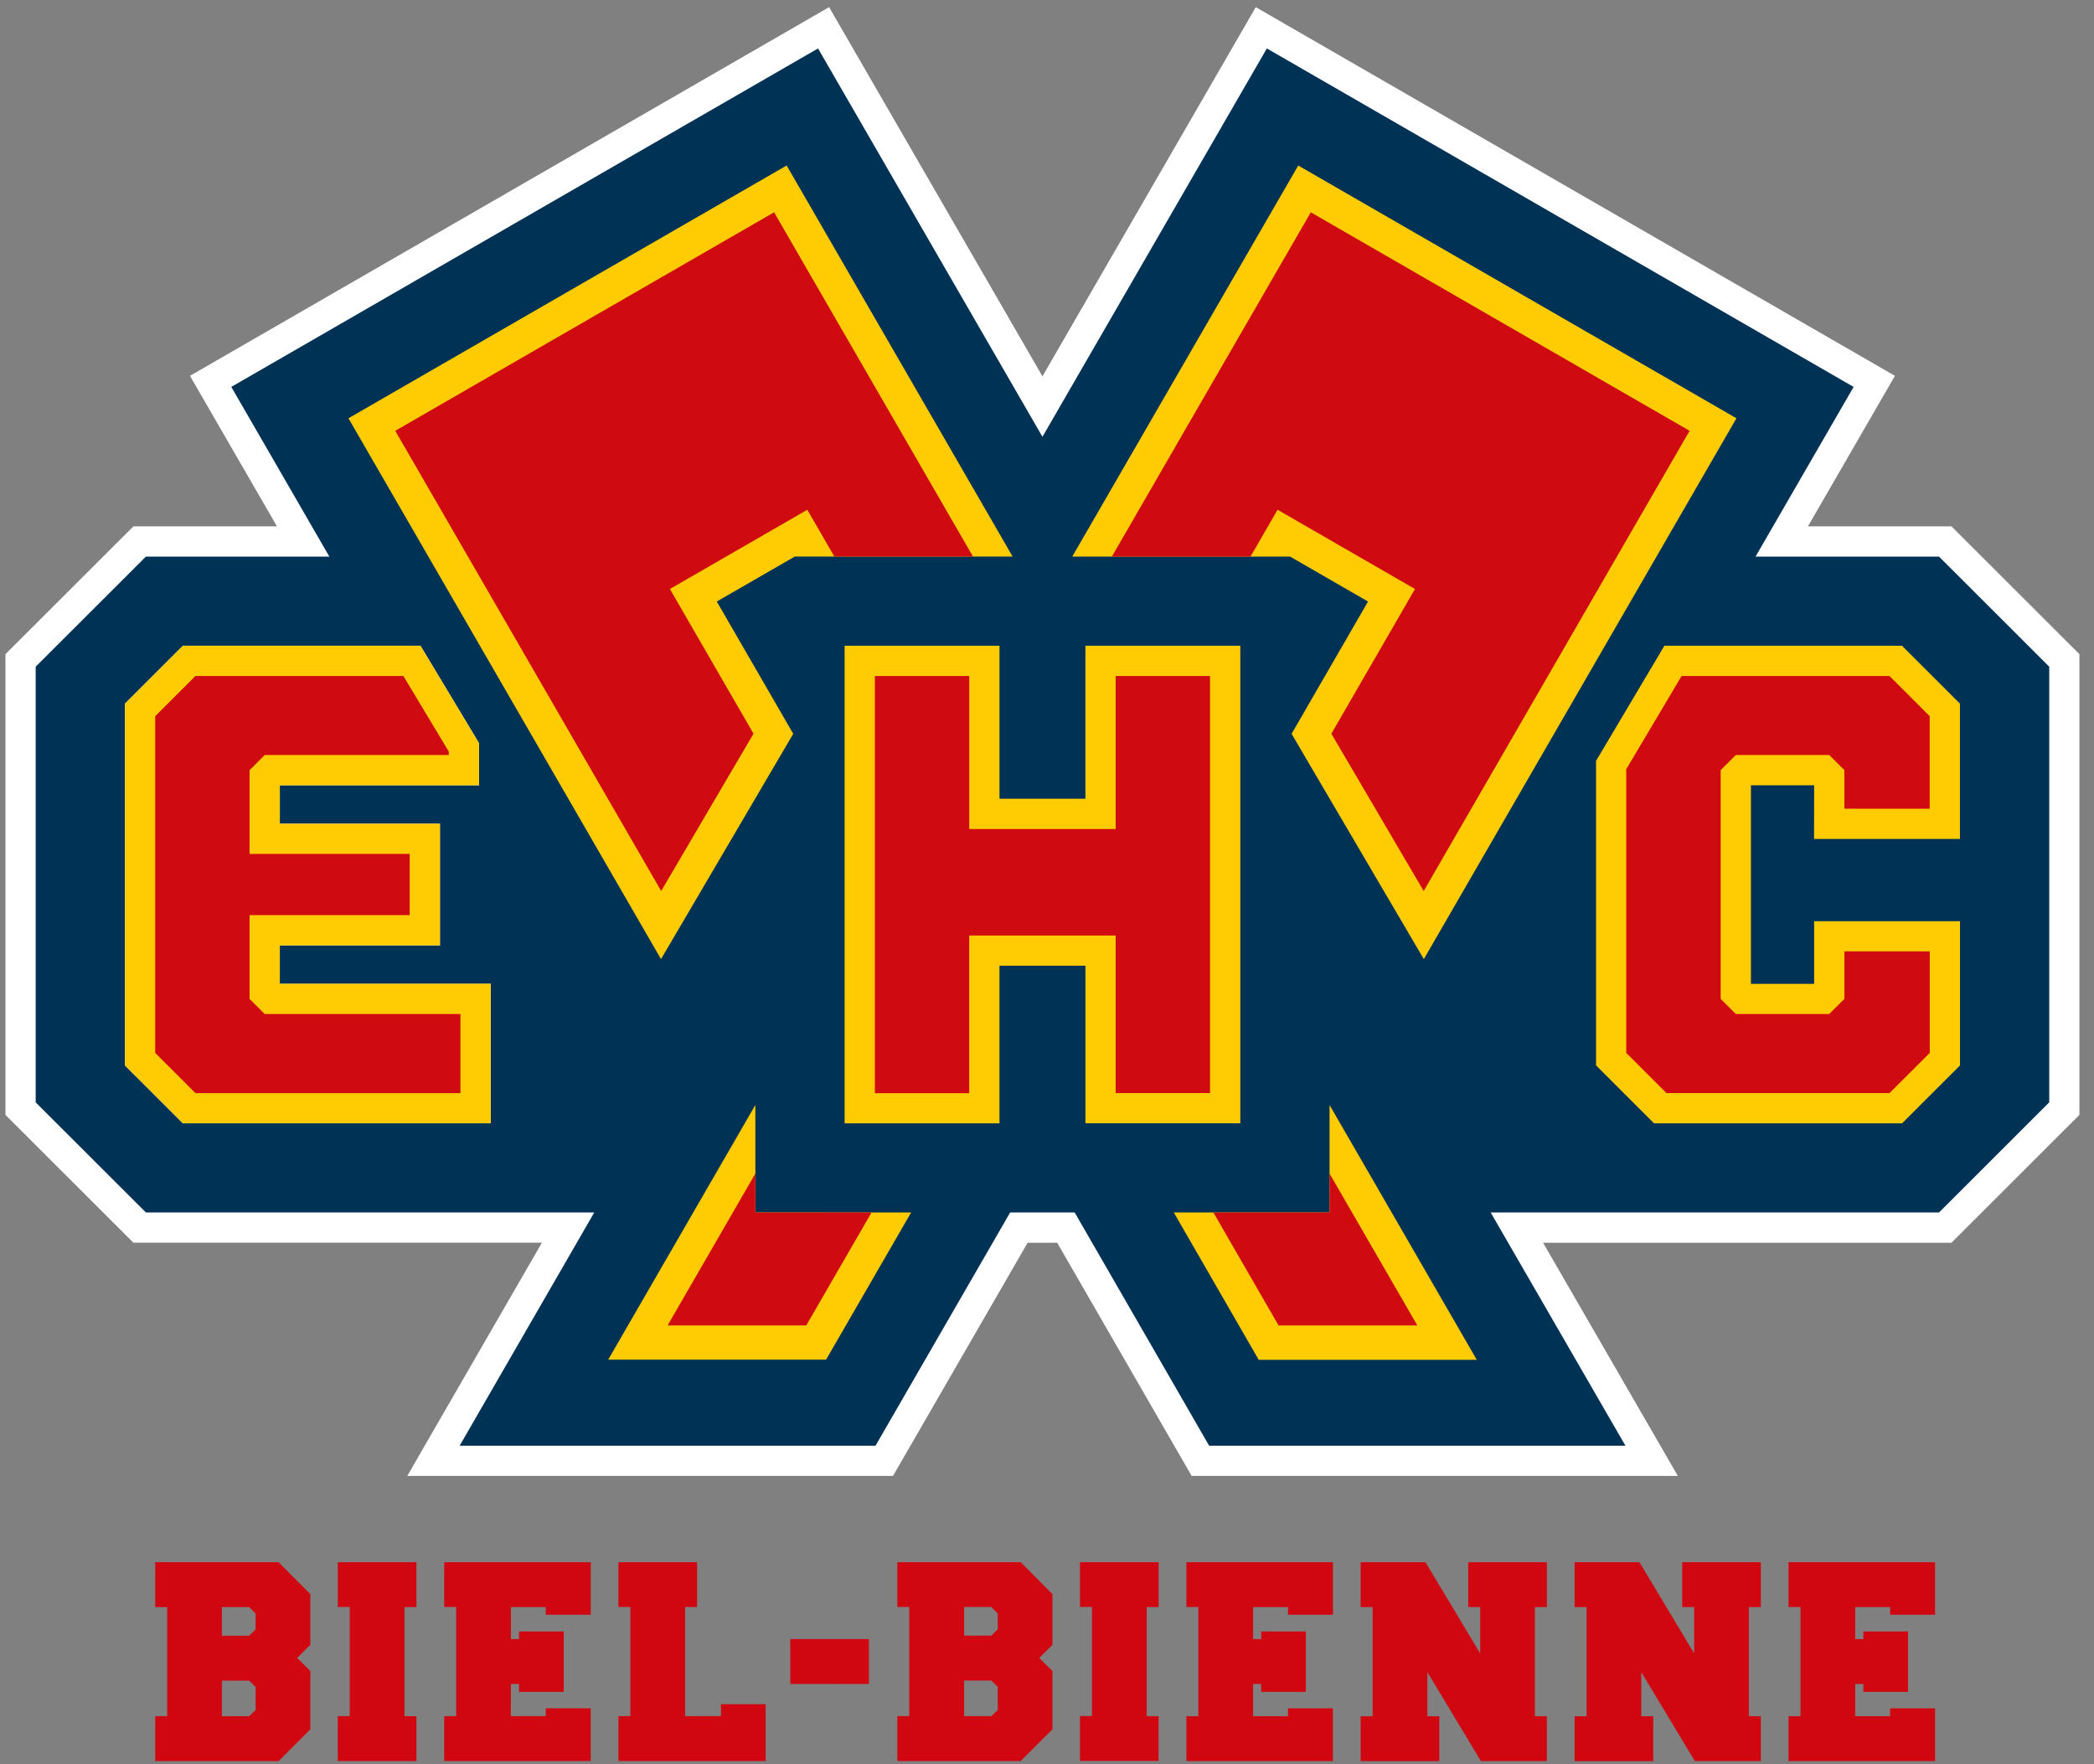
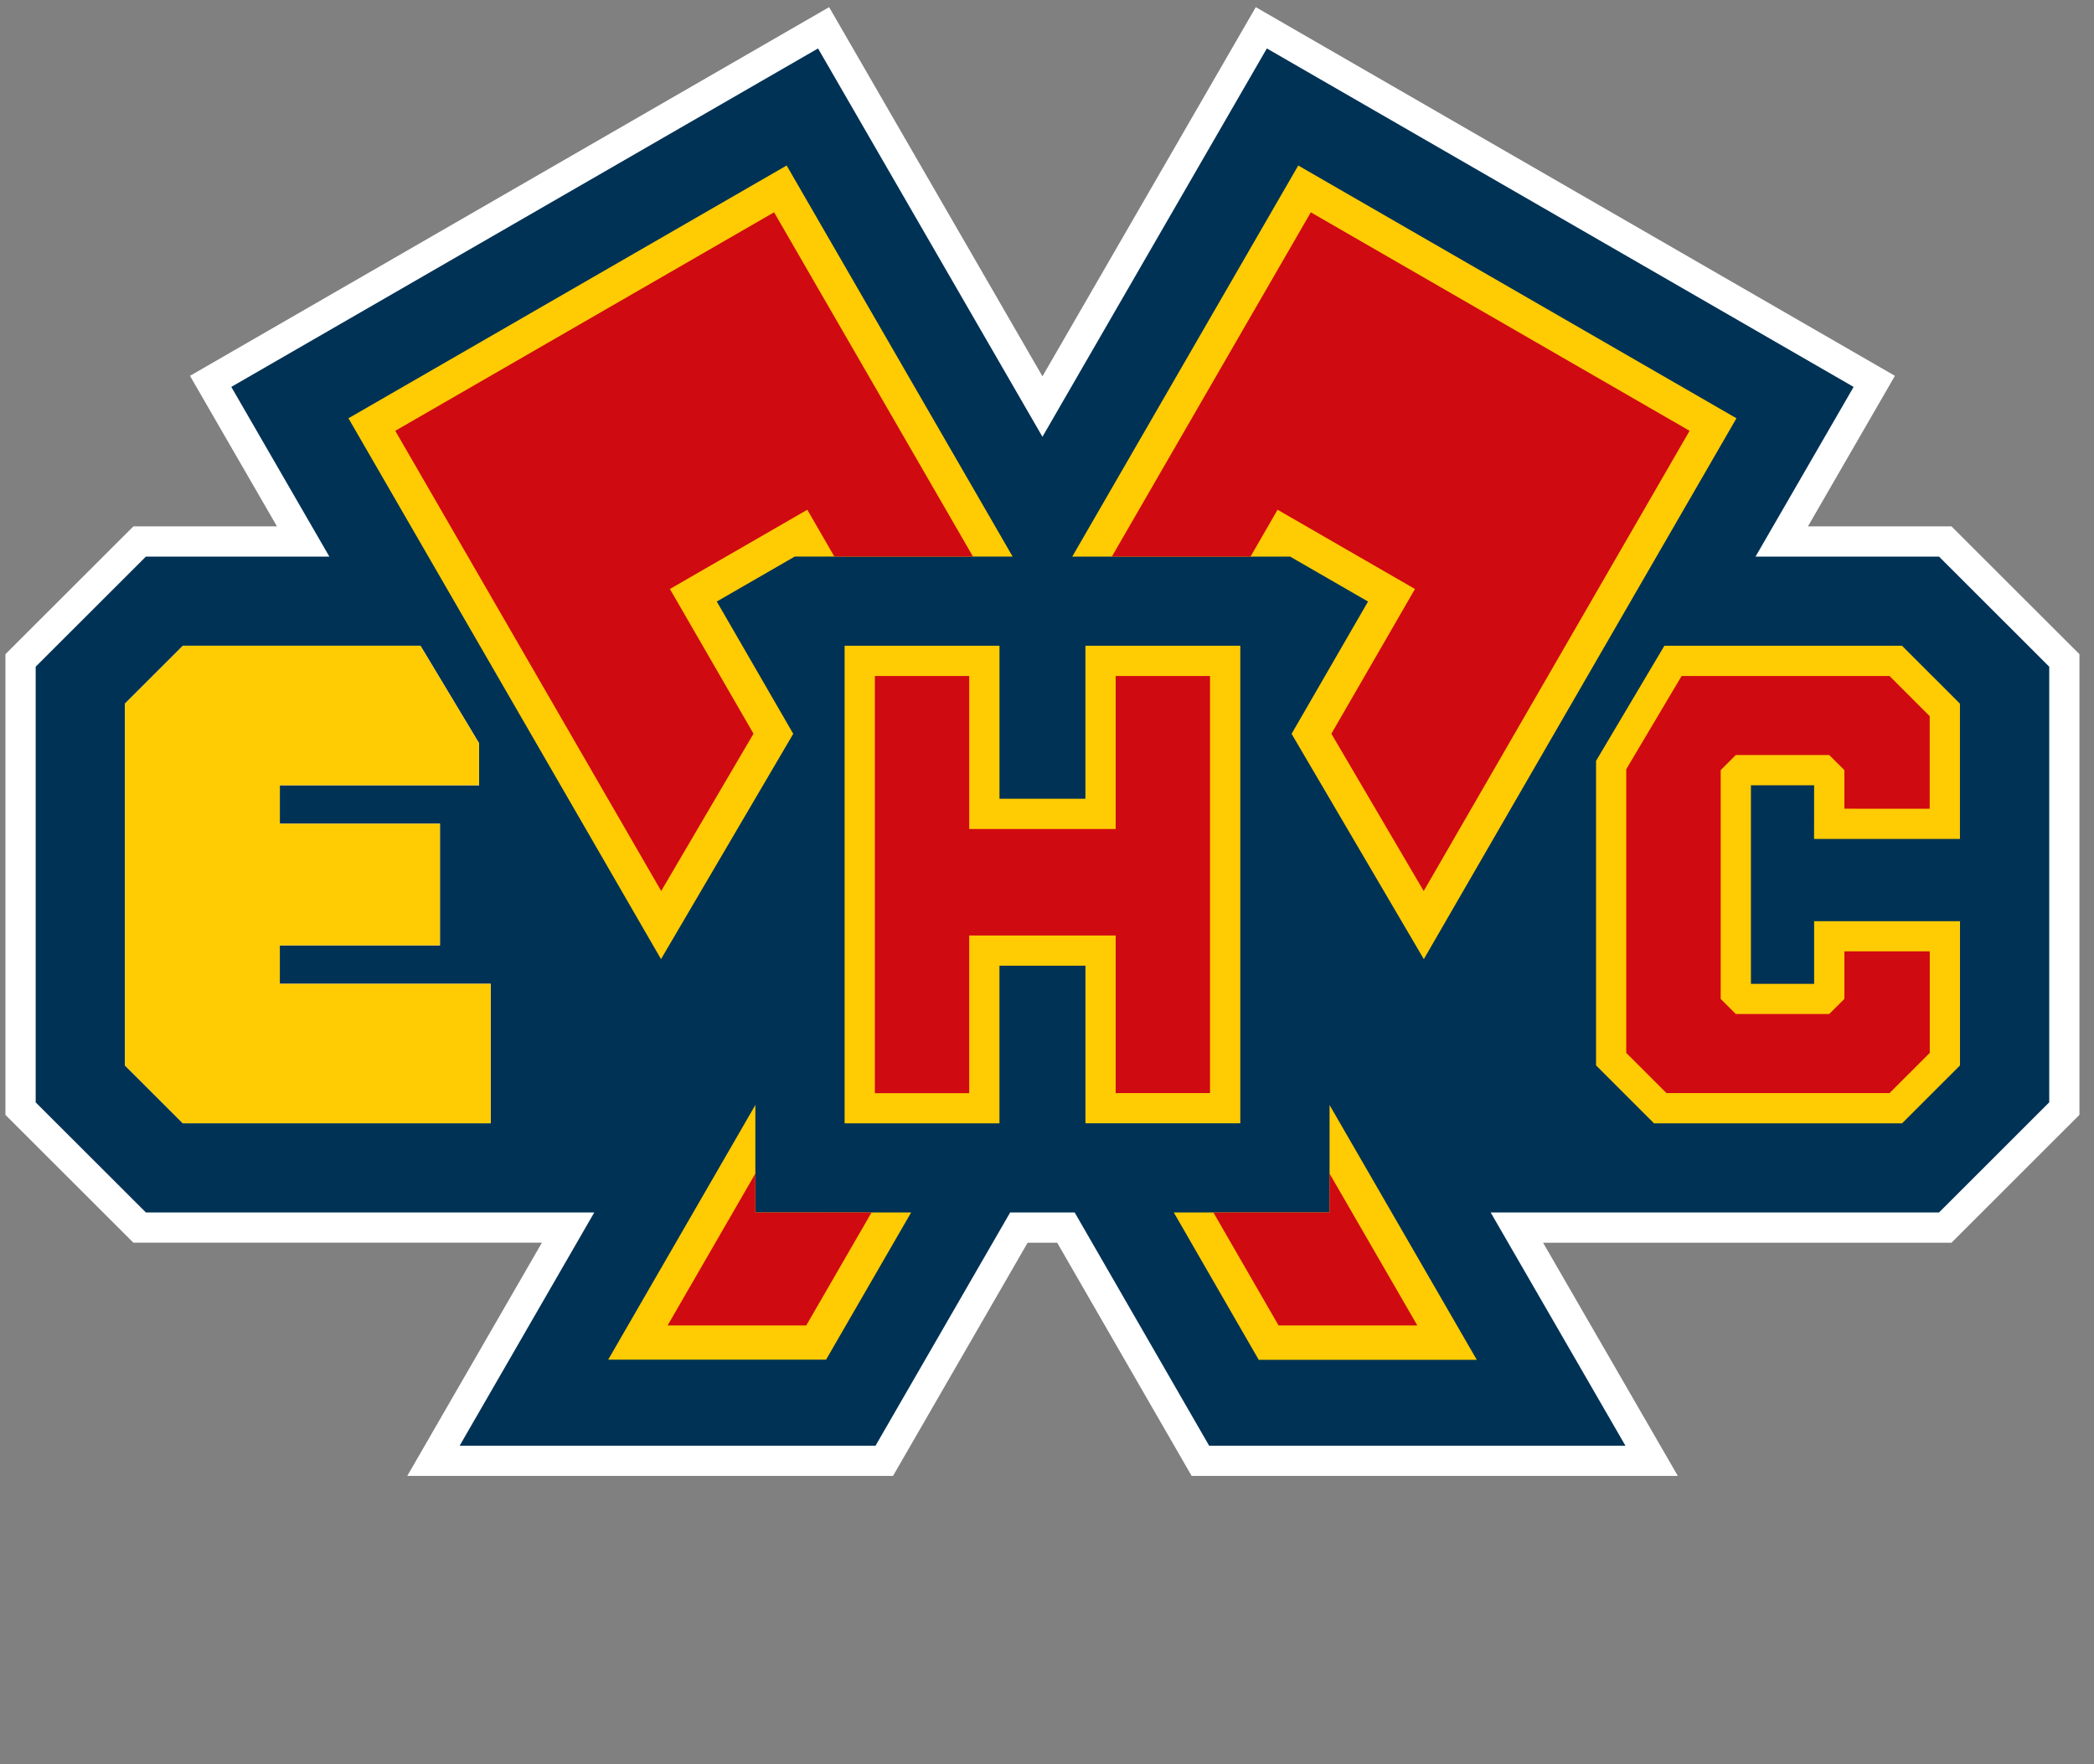
<svg xmlns="http://www.w3.org/2000/svg" width="127" height="107" viewBox="0 0 127 107">
  <rect x="0" y="0" width="127" height="107" fill="#808080" stroke="none" />
  <defs>
    <clipPath id="clip-path">
      <rect id="Rectangle_38" data-name="Rectangle 38" width="127" height="107" fill="#fff" />
    </clipPath>
  </defs>
  <g id="Frame_1_" data-name="Frame (1)" clip-path="url(#clip-path)">
    <path id="Tracé_281" data-name="Tracé 281" d="M76.162.434,63.224,22.824,50.285.434,11.522,22.794l5.275,9.13H8.09L.33,39.674V67.618l7.76,7.75H32.866L24.7,89.514h29.46L62.325,75.37h1.793l8.155,14.144H101.76L93.586,75.369h24.771l7.76-7.754V39.675l-7.761-7.751h-8.705l5.275-9.13Z" fill="#fff" />
    <path id="Tracé_282" data-name="Tracé 282" d="M117.6,33.757H106.473l5.948-10.291L76.834,2.938,63.224,26.491,49.614,2.938,14.028,23.465l5.947,10.292H8.85L2.164,40.434V66.858L8.85,73.535H36.042L27.877,87.681H53.1l8.165-14.145h3.914l8.155,14.145H98.582L90.408,73.535H117.6l6.685-6.68V40.435Z" fill="#003255" />
    <path id="Tracé_283" data-name="Tracé 283" d="M80.637,73.536H71.19l5.15,8.935H89.566L80.637,67.018Zm-34.825,0v-6.52L36.886,82.463H50.1l5.16-8.927H45.812Z" fill="#ffcb03" />
    <path id="Tracé_284" data-name="Tracé 284" d="M45.812,73.537V71.175l-5.322,9.21H48.9l3.958-6.849Zm34.825,0H73.593l3.95,6.848h8.416l-5.322-9.209Z" fill="#d00a11" />
    <path id="Tracé_285" data-name="Tracé 285" d="M110.022,50.88h8.848V42.675l-3.514-3.51H100.943L96.8,46.146v18.47l3.515,3.512h15.045l3.514-3.511V55.869h-8.848v3.8h-3.833V47.625h3.833Z" fill="#ffcb03" />
    <path id="Tracé_286" data-name="Tracé 286" d="M16.97,59.667V57.336h9.712v-7.38H16.971V47.625H29.053V45.073L25.5,39.163H11.093L7.578,42.675V64.617l3.514,3.51h18.67v-8.46Z" fill="#fff" />
    <path id="Tracé_287" data-name="Tracé 287" d="M65.83,39.164v9.278H60.618V39.164H51.225V68.128h9.392V58.57h5.214v9.557h9.393V39.164Z" fill="#ffcb03" />
    <path id="Tracé_288" data-name="Tracé 288" d="M73.388,41H67.665v9.278H58.783V41H53.06v25.3h5.722V56.738h8.883v9.556h5.722Zm43.647,8.05V43.435L114.6,41H101.988l-3.357,5.652V63.857l2.44,2.438H114.6l2.439-2.438V57.7h-5.178v2.882l-.918.916h-5.668l-.917-.916V46.708l.917-.917h5.668l.918.917v2.339Z" fill="#d00a11" />
    <path id="Tracé_289" data-name="Tracé 289" d="M27.926,66.294V61.5H16.053l-.918-.917V55.5h9.712V51.79H15.135V46.709l.918-.917H27.218v-.21L24.466,41H11.852L9.413,43.436V63.858l2.44,2.438H27.926Z" fill="#151515" />
    <path id="Tracé_290" data-name="Tracé 290" d="M16.97,59.667V57.336h9.712v-7.38H16.971V47.625H29.053V45.073L25.5,39.163H11.093L7.578,42.675V64.617l3.514,3.51h18.67v-8.46Z" fill="#ffcb03" />
-     <path id="Tracé_291" data-name="Tracé 291" d="M27.926,66.294V61.5H16.053l-.918-.917V55.5h9.712V51.79H15.135V46.709l.918-.917H27.218v-.21L24.466,41H11.852L9.413,43.436V63.858l2.44,2.438H27.926Z" fill="#d00a11" />
    <path id="Tracé_292" data-name="Tracé 292" d="M21.133,25.368,40.09,58.17l8.02-13.665-4.637-8.023L48.2,33.756h0l0,0v0H61.416L47.71,10.037Zm84.182,0L78.738,10.038,65.032,33.757H78.245v0l0,0h0l4.725,2.726-4.636,8.023,8.02,13.665Z" fill="#ffcb03" />
    <path id="Tracé_293" data-name="Tracé 293" d="M102.473,26.128,79.5,12.877,67.434,33.757h8.409l1.641-2.841,8.333,4.806L80.747,44.5l5.6,9.54Zm-78.5,0L40.1,54.038l5.6-9.54-5.071-8.776,8.333-4.806,1.642,2.84h8.408L46.948,12.876Z" fill="#d00a11" />
-     <path id="Tracé_294" data-name="Tracé 294" d="M18.822,101.349v3.535l-1.928,1.926H9.413v-2.723h.725v-6.62H9.413V94.744h7.48l1.929,1.936v3.078l-.8.795ZM15.5,97.856l-.391-.389H13.458v1.738h1.653l.391-.387Zm0,4.449-.391-.376H13.458v2.158h1.653l.391-.377Zm9.756,4.5h-4.77v-2.723h.726v-6.62h-.725V94.744h4.77v2.723h-.725v6.62h.724Zm5.727-2.723H33.1v-.478h2.726v3.2H26.94v-2.723h.726v-6.62H26.94V94.744h8.888v3.187H33.1v-.464H30.986v1.941h.492v-.463h2.711v3.665h-2.71v-.478h-.494Zm10.569-6.62v6.62h2.175v-.724h2.71v3.447h-8.93v-2.723h.725v-6.62h-.725V94.744h4.77v2.723Zm6.378,4.665V99.408H52.7v2.724Zm15.9-.783v3.535l-1.928,1.926h-7.48v-2.723h.724v-6.62h-.725V94.744h7.481l1.928,1.936v3.078l-.8.795Zm-3.32-3.493-.391-.389H58.472v1.738h1.653l.391-.387Zm0,4.449-.391-.376H58.472v2.158h1.653l.391-.377Zm9.757,4.5H65.5v-2.723h.725v-6.62H65.5V94.744h4.77v2.723h-.725v6.62h.725ZM76,104.087h2.116v-.478h2.726v3.2H71.955v-2.723h.725v-6.62h-.725V94.744h8.887v3.187H78.116v-.464H76v1.941h.493v-.463H79.2v3.665h-2.71v-.478H76Zm13.816,2.723-3.247-5.4v2.68h.724v2.723h-4.77v-2.723h.726v-6.62h-.726V94.744h3.93l3.32,5.534v-2.81h-.725V94.744h4.77v2.723h-.726v6.62h.725v2.723Zm12.975,0-3.248-5.4v2.68h.725v2.723H95.5v-2.723h.725v-6.62H95.5V94.744h3.93l3.319,5.534v-2.81h-.725V94.744h4.77v2.723h-.725v6.62h.725v2.723Zm9.727-2.723h2.117v-.478h2.726v3.2h-8.888v-2.723h.726v-6.62h-.726V94.744h8.888v3.187h-2.726v-.464h-2.117v1.941h.493v-.463h2.711v3.665h-2.711v-.478h-.493Z" fill="#d00711" />
  </g>
</svg>